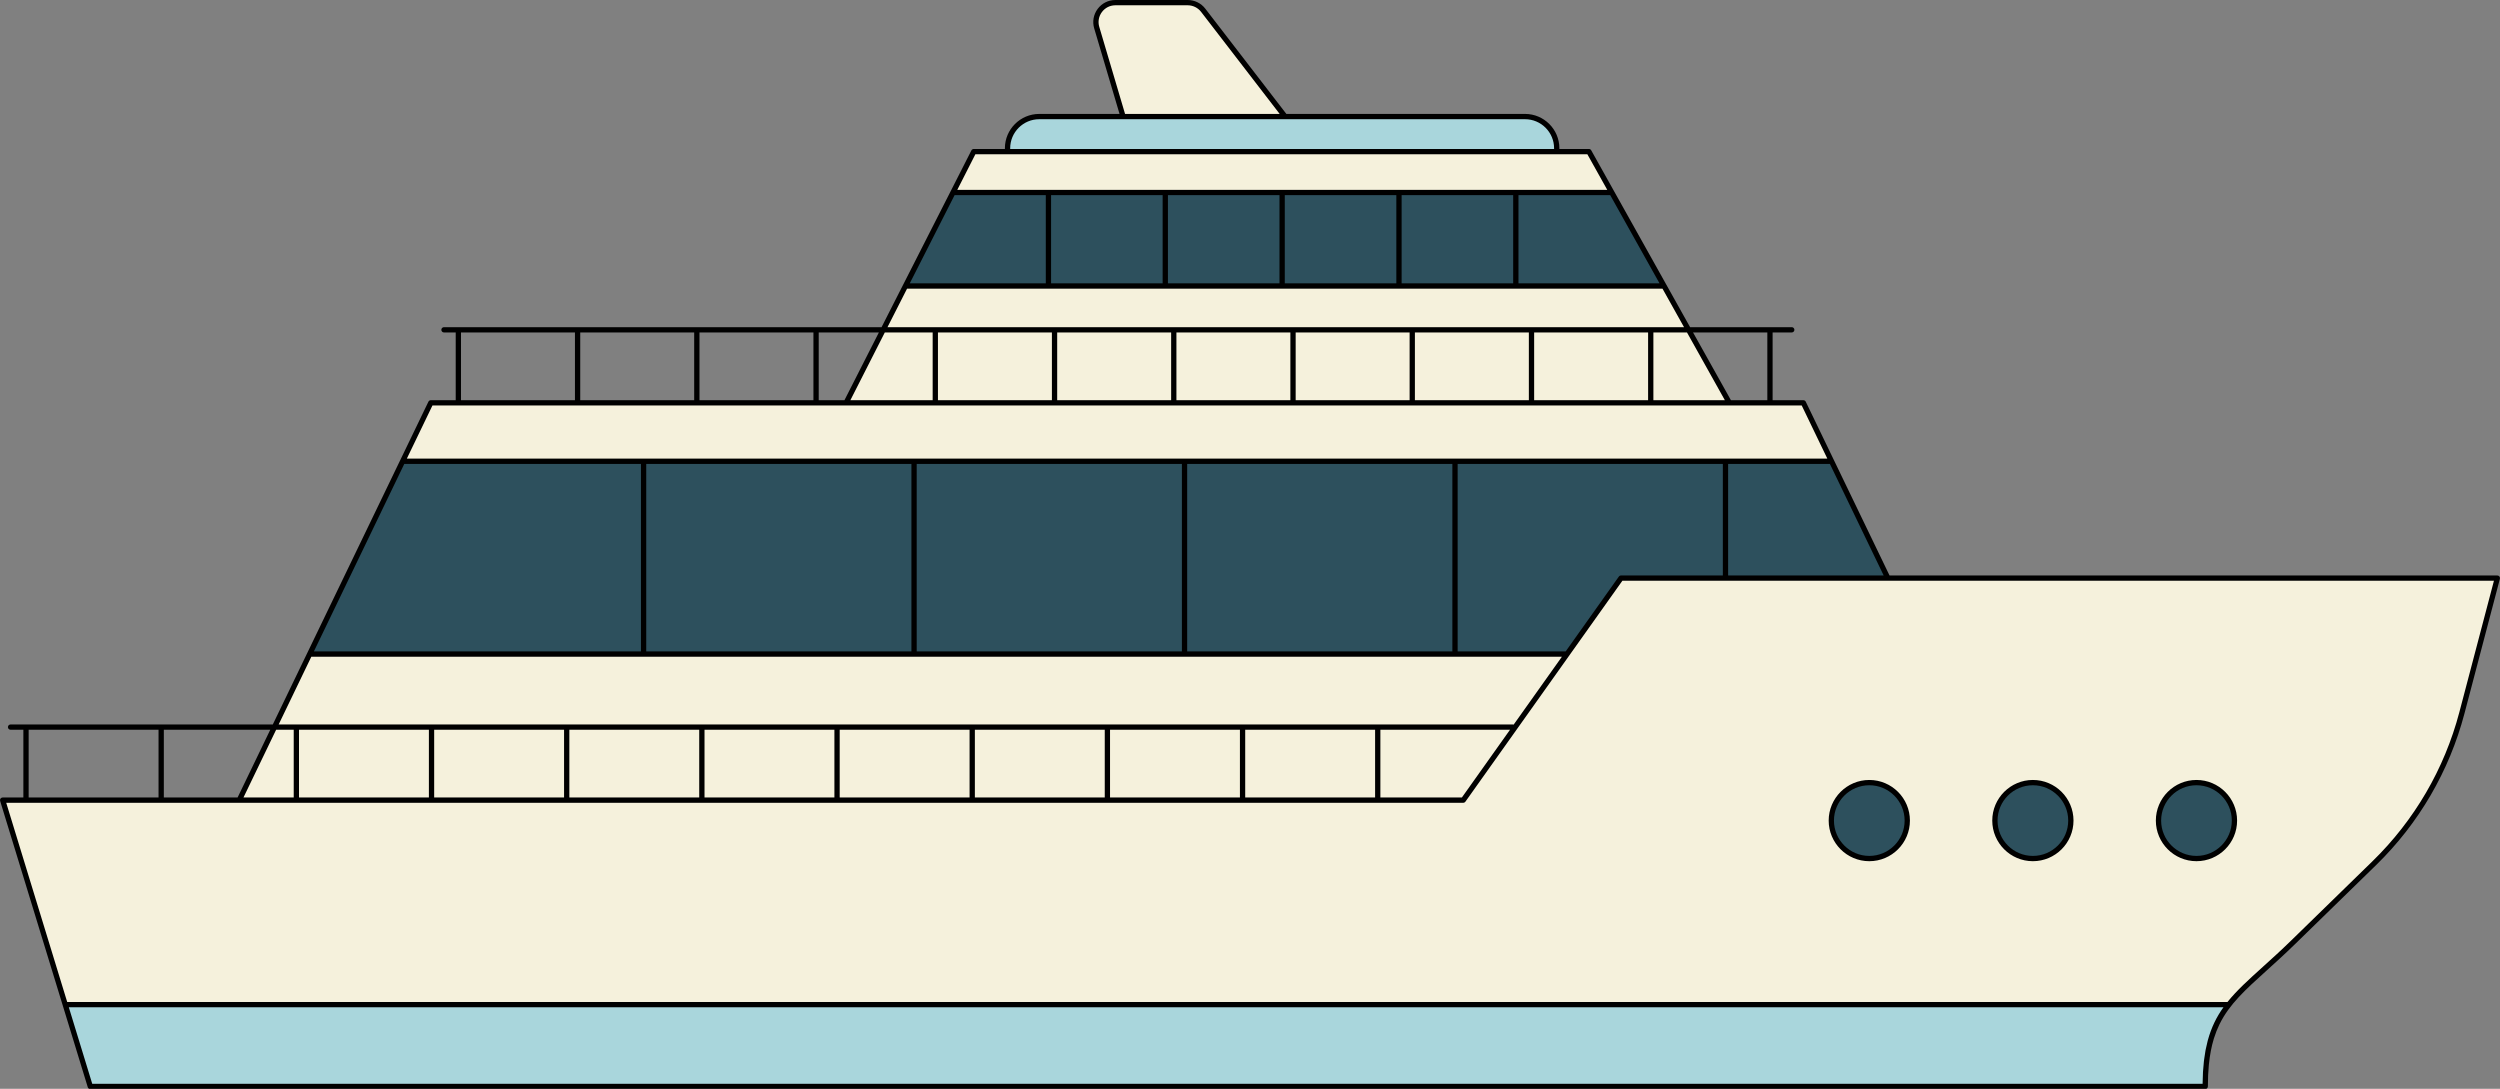
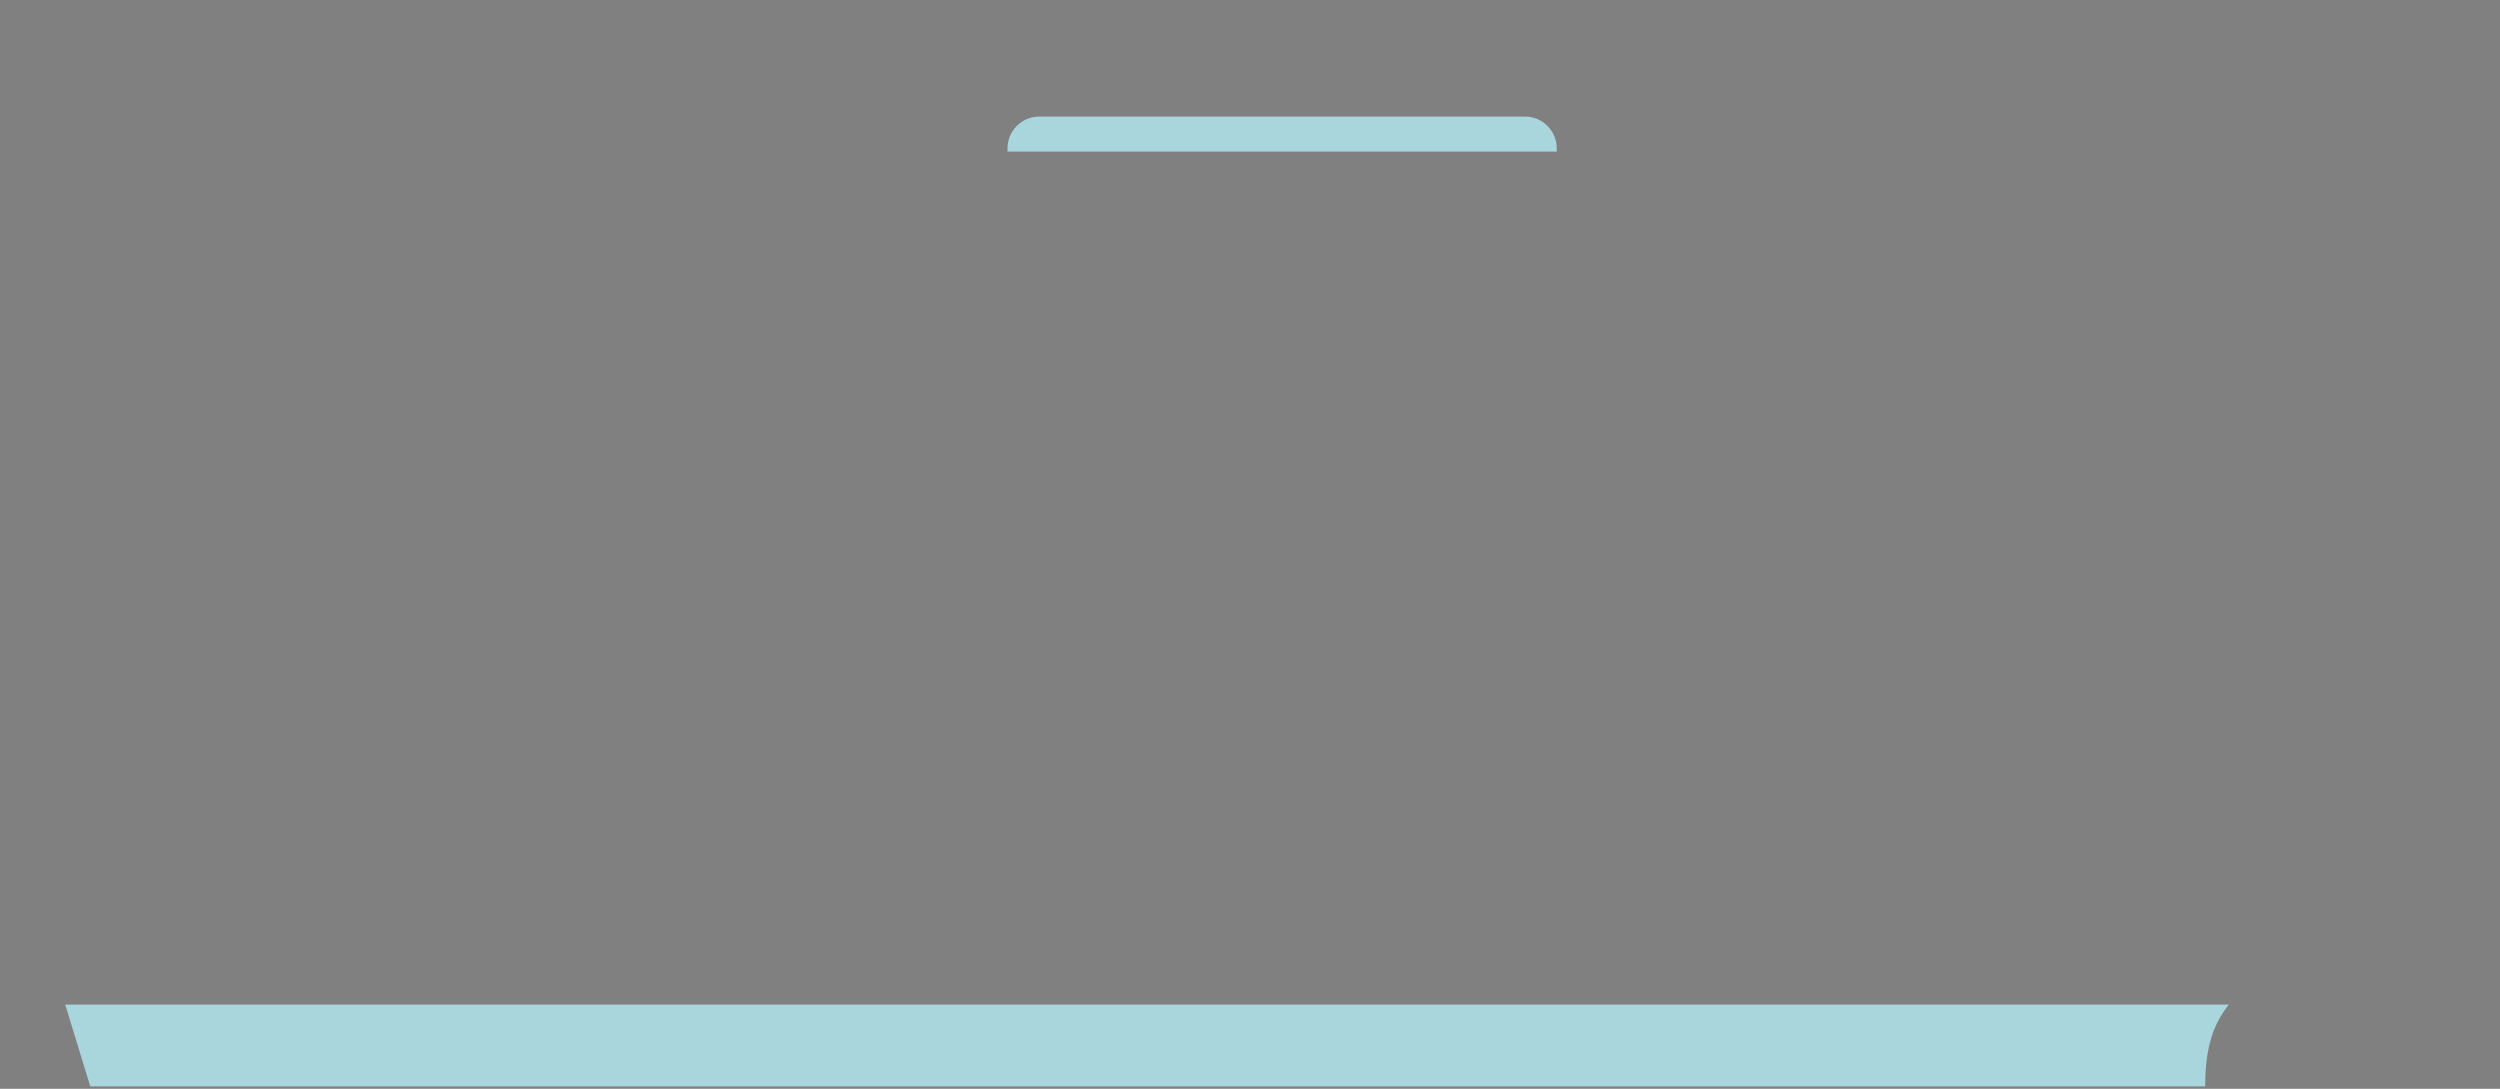
<svg xmlns="http://www.w3.org/2000/svg" fill="#000000" height="206" preserveAspectRatio="xMidYMid meet" version="1" viewBox="-0.0 0.0 473.0 206.0" width="473" zoomAndPan="magnify">
  <rect x="-0.0" y="0.0" width="473.0" height="206.0" fill="#808080" stroke="none" />
  <g id="change1_1">
-     <path d="M472.5,109.38l-6.711,25.503c-2.841,10.797-8.566,20.619-16.56,28.413l-15.378,14.993 c-10.627,10.362-16.621,12.416-16.621,27.259l0,0H17.081L0.5,151.385h276.347l29.845-42.005H472.5z M300.622,28.687H184.233 l-24.158,47.532h167.12L300.622,28.687z M306.692,109.38h50.495L341.2,76.219H81.505l-36.237,75.166h231.578L306.692,109.38z M227.638,1.935C226.941,1.03,225.863,0.5,224.72,0.5h-13.687c-2.461,0-4.23,2.368-3.531,4.728l4.984,16.827h30.646L227.638,1.935z" fill="#f5f1dc" />
-   </g>
+     </g>
  <g id="change2_1">
-     <path d="M180.301,36.425h124.648l9.888,17.686H171.312L180.301,36.425z M306.692,109.38h50.495l-10.658-22.108 H76.176L58.59,123.75h237.891L306.692,109.38z M353.671,148.069c-3.968,0-7.185,3.217-7.185,7.185s3.217,7.185,7.185,7.185 s7.185-3.217,7.185-7.185S357.639,148.069,353.671,148.069z M384.622,148.069c-3.968,0-7.185,3.217-7.185,7.185 s3.217,7.185,7.185,7.185s7.185-3.217,7.185-7.185S388.59,148.069,384.622,148.069z M415.573,148.069 c-3.968,0-7.185,3.217-7.185,7.185s3.217,7.185,7.185,7.185s7.185-3.217,7.185-7.185S419.541,148.069,415.573,148.069z" fill="#2d505d" />
-   </g>
+     </g>
  <g id="change3_1">
    <path d="M294.533,28.687H190.626v-0.632c0-3.314,2.686-6,6-6h91.906c3.314,0,6,2.686,6,6V28.687z M12.343,190.074 l4.737,15.475h400.15c0-7.534,1.547-11.772,4.457-15.475H12.343z" fill="#a9d6dc" />
  </g>
  <g id="change4_1">
-     <path d="M472.896,109.075c-0.095-0.123-0.241-0.195-0.396-0.195h-115l-10.521-21.825c0,0-0.001-0.001-0.001-0.001l-5.328-11.053 c-0.083-0.173-0.258-0.283-0.45-0.283h-5.821V62.901H339c0.276,0,0.5-0.224,0.5-0.5s-0.224-0.5-0.5-0.5h-19.235l-10.89-19.479 l-3.49-6.242c0,0,0,0,0,0l-4.326-7.738c-0.089-0.158-0.256-0.256-0.437-0.256h-5.589v-0.132c0-3.584-2.916-6.5-6.5-6.5h-45.155 L228.034,1.63C227.248,0.609,226.009,0,224.721,0h-13.688c-1.333,0-2.554,0.612-3.352,1.68c-0.797,1.067-1.037,2.413-0.659,3.69 l4.794,16.185h-15.19c-3.584,0-6.5,2.916-6.5,6.5v0.132h-5.893c-0.188,0-0.36,0.105-0.446,0.273l-5.34,10.507l-7.582,14.917 c0,0,0,0.001,0,0.001l-4.074,8.016H84c-0.276,0-0.5,0.224-0.5,0.5s0.224,0.5,0.5,0.5h2.22v12.817h-4.715 c-0.192,0-0.367,0.11-0.45,0.283l-5.329,11.053c0,0,0,0-0.001,0.001L58.14,123.533c0,0,0,0,0,0l-6.524,13.534H2 c-0.276,0-0.5,0.224-0.5,0.5s0.224,0.5,0.5,0.5h2.421v12.817H0.5c-0.159,0-0.308,0.075-0.402,0.203 c-0.094,0.127-0.123,0.292-0.076,0.443l16.581,54.164c0.064,0.21,0.258,0.354,0.478,0.354h400.15c0.276,0,0.5-0.224,0.5-0.5 c0-0.695,0.016-1.357,0.043-1.997c0.003-0.068,0.005-0.137,0.008-0.204c0.029-0.633,0.072-1.24,0.128-1.824 c0.004-0.042,0.008-0.084,0.012-0.126c0.181-1.82,0.49-3.409,0.923-4.835c0.012-0.041,0.025-0.081,0.038-0.121 c0.285-0.918,0.623-1.768,1.011-2.57c0.021-0.043,0.041-0.086,0.063-0.129c1.857-3.759,4.841-6.458,8.829-10.061 c1.616-1.46,3.448-3.114,5.416-5.033l15.377-14.993c8.058-7.856,13.831-17.761,16.695-28.645l6.711-25.503 C473.023,109.358,472.99,109.198,472.896,109.075z M306.692,108.88c-0.162,0-0.313,0.079-0.407,0.21l-10.062,14.159h-20.436V87.772 h50.174v21.108H306.692z M224.614,123.25V87.772h50.174v35.478H224.614z M173.44,123.25V87.772h50.174v35.478H173.44z M122.267,123.25V87.772h50.174v35.478H122.267z M59.386,123.25L76.49,87.772h44.777v35.478H59.386z M326.962,87.772h19.253 l10.176,21.108h-29.429V87.772z M334.379,62.901v12.817h-6.889l-7.166-12.817H334.379z M290.26,75.719V62.901h21.56v12.817H290.26z M267.699,75.719V62.901h21.561v12.817H267.699z M245.14,75.719V62.901h21.56v12.817H245.14z M222.579,75.719V62.901h21.56v12.817 H222.579z M200.02,75.719V62.901h21.56v12.817H200.02z M177.46,75.719V62.901h21.56v12.817H177.46z M160.891,75.719l6.514-12.817 h9.055v12.817H160.891z M312.819,62.901h6.359l7.166,12.817h-13.524V62.901z M313.983,53.611h-26.688V36.925h17.36l2.83,5.063 L313.983,53.611z M265.187,53.611V36.925h21.107v16.686H265.187z M243.08,53.611V36.925h21.107v16.686H243.08z M220.972,53.611 V36.925h21.108v16.686H220.972z M198.864,53.611V36.925h21.107v16.686H198.864z M172.127,53.611l7.232-14.229l1.249-2.457h17.257 v16.686H172.127z M207.982,5.086c-0.288-0.972-0.105-1.995,0.501-2.808C209.09,1.466,210.019,1,211.033,1h13.688 c0.98,0,1.923,0.464,2.521,1.241l14.873,19.314H212.86L207.982,5.086z M191.126,28.055c0-3.033,2.467-5.5,5.5-5.5h15.86h30.646 h45.401c3.032,0,5.5,2.467,5.5,5.5v0.132H191.126V28.055z M184.54,29.187h6.086h103.907h5.796l3.767,6.738h-122.98L184.54,29.187z M171.618,54.611h142.924l4.076,7.291H167.913L171.618,54.611z M159.769,75.719H154.9V62.901h11.383L159.769,75.719z M132.34,75.719 V62.901h21.56v12.817H132.34z M109.78,75.719V62.901h21.56v12.817H109.78z M87.22,62.901h21.56v12.817H87.22V62.901z M81.819,76.719 h4.901h73.355h167.121h7.683h6.007l4.847,10.054H76.972L81.819,76.719z M58.904,124.25h236.61l-9.128,12.846 c-0.046-0.014-0.093-0.029-0.144-0.029H52.725L58.904,124.25z M235.593,150.885v-12.817h24.575v12.817H235.593z M210.018,150.885 v-12.817h24.575v12.817H210.018z M184.444,150.885v-12.817h24.575v12.817H184.444z M158.869,150.885v-12.817h24.575v12.817H158.869z M133.294,150.885v-12.817h24.575v12.817H133.294z M107.72,150.885v-12.817h24.574v12.817H107.72z M82.145,150.885v-12.817h24.575 v12.817H82.145z M56.571,150.885v-12.817h24.575v12.817H56.571z M46.064,150.885l6.179-12.817h3.328v12.817H46.064z M261.168,138.067h24.527l-9.106,12.817h-15.421V138.067z M44.954,150.885H30.996v-12.817h20.137L44.954,150.885z M5.421,138.067 h24.575v12.817H5.421V138.067z M17.45,205.049l-4.431-14.476H420.68c-1.3,1.809-2.287,3.794-2.951,6.222 c-0.012,0.042-0.023,0.084-0.035,0.126c-0.132,0.495-0.25,1.012-0.355,1.547c-0.022,0.111-0.047,0.22-0.067,0.333 c-0.085,0.466-0.157,0.955-0.222,1.455c-0.022,0.17-0.05,0.335-0.07,0.508c-0.054,0.474-0.093,0.976-0.129,1.482 c-0.014,0.198-0.036,0.386-0.047,0.589c-0.04,0.706-0.065,1.441-0.072,2.214H17.45z M465.306,134.757 c-2.818,10.708-8.499,20.453-16.426,28.182l-15.377,14.993c-1.955,1.906-3.779,3.554-5.389,5.008 c-2.677,2.419-4.913,4.442-6.677,6.634H12.713L1.176,151.885h3.746h40.347h231.579c0.162,0,0.313-0.078,0.407-0.21l29.696-41.794 h50.236h114.665L465.306,134.757z M345.986,155.254c0,4.237,3.447,7.685,7.685,7.685c4.238,0,7.686-3.447,7.686-7.685 s-3.447-7.685-7.686-7.685C349.434,147.569,345.986,151.017,345.986,155.254z M360.356,155.254c0,3.686-2.999,6.685-6.686,6.685 c-3.686,0-6.685-2.999-6.685-6.685s2.999-6.685,6.685-6.685C357.357,148.569,360.356,151.568,360.356,155.254z M384.622,162.938 c4.237,0,7.685-3.447,7.685-7.685s-3.447-7.685-7.685-7.685c-4.238,0-7.686,3.447-7.686,7.685S380.384,162.938,384.622,162.938z M384.622,148.569c3.686,0,6.685,2.999,6.685,6.685s-2.999,6.685-6.685,6.685c-3.687,0-6.686-2.999-6.686-6.685 S380.935,148.569,384.622,148.569z M415.572,162.938c4.238,0,7.686-3.447,7.686-7.685s-3.447-7.685-7.686-7.685 c-4.237,0-7.685,3.447-7.685,7.685S411.335,162.938,415.572,162.938z M415.572,148.569c3.687,0,6.686,2.999,6.686,6.685 s-2.999,6.685-6.686,6.685c-3.686,0-6.685-2.999-6.685-6.685S411.887,148.569,415.572,148.569z" fill="inherit" />
-   </g>
+     </g>
</svg>